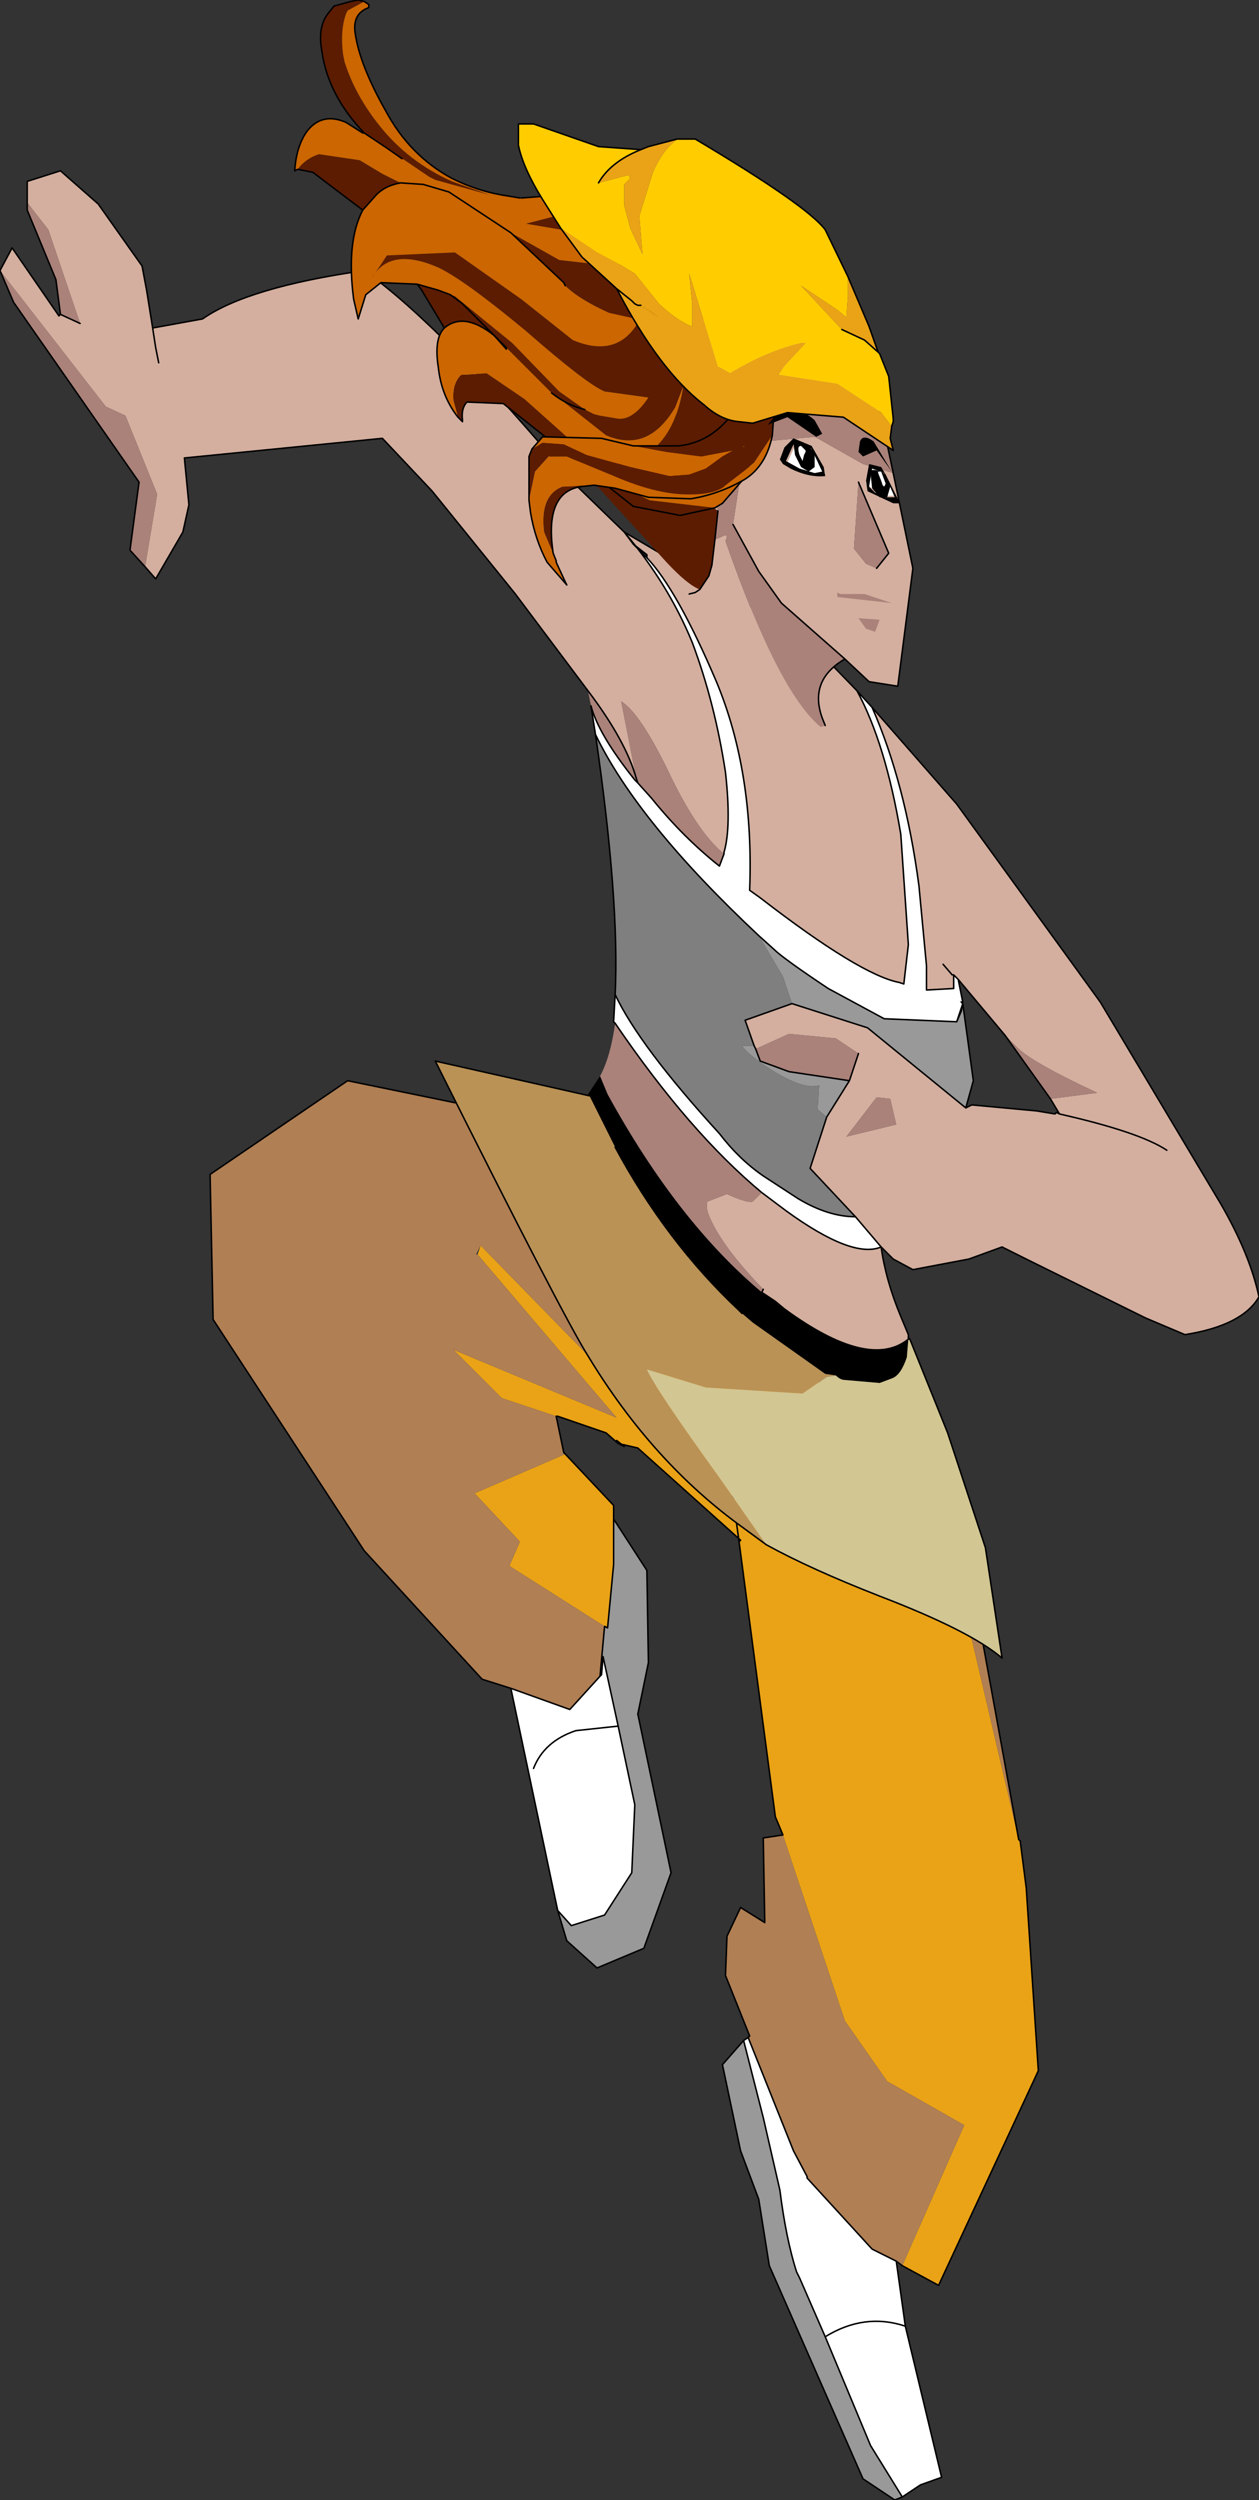
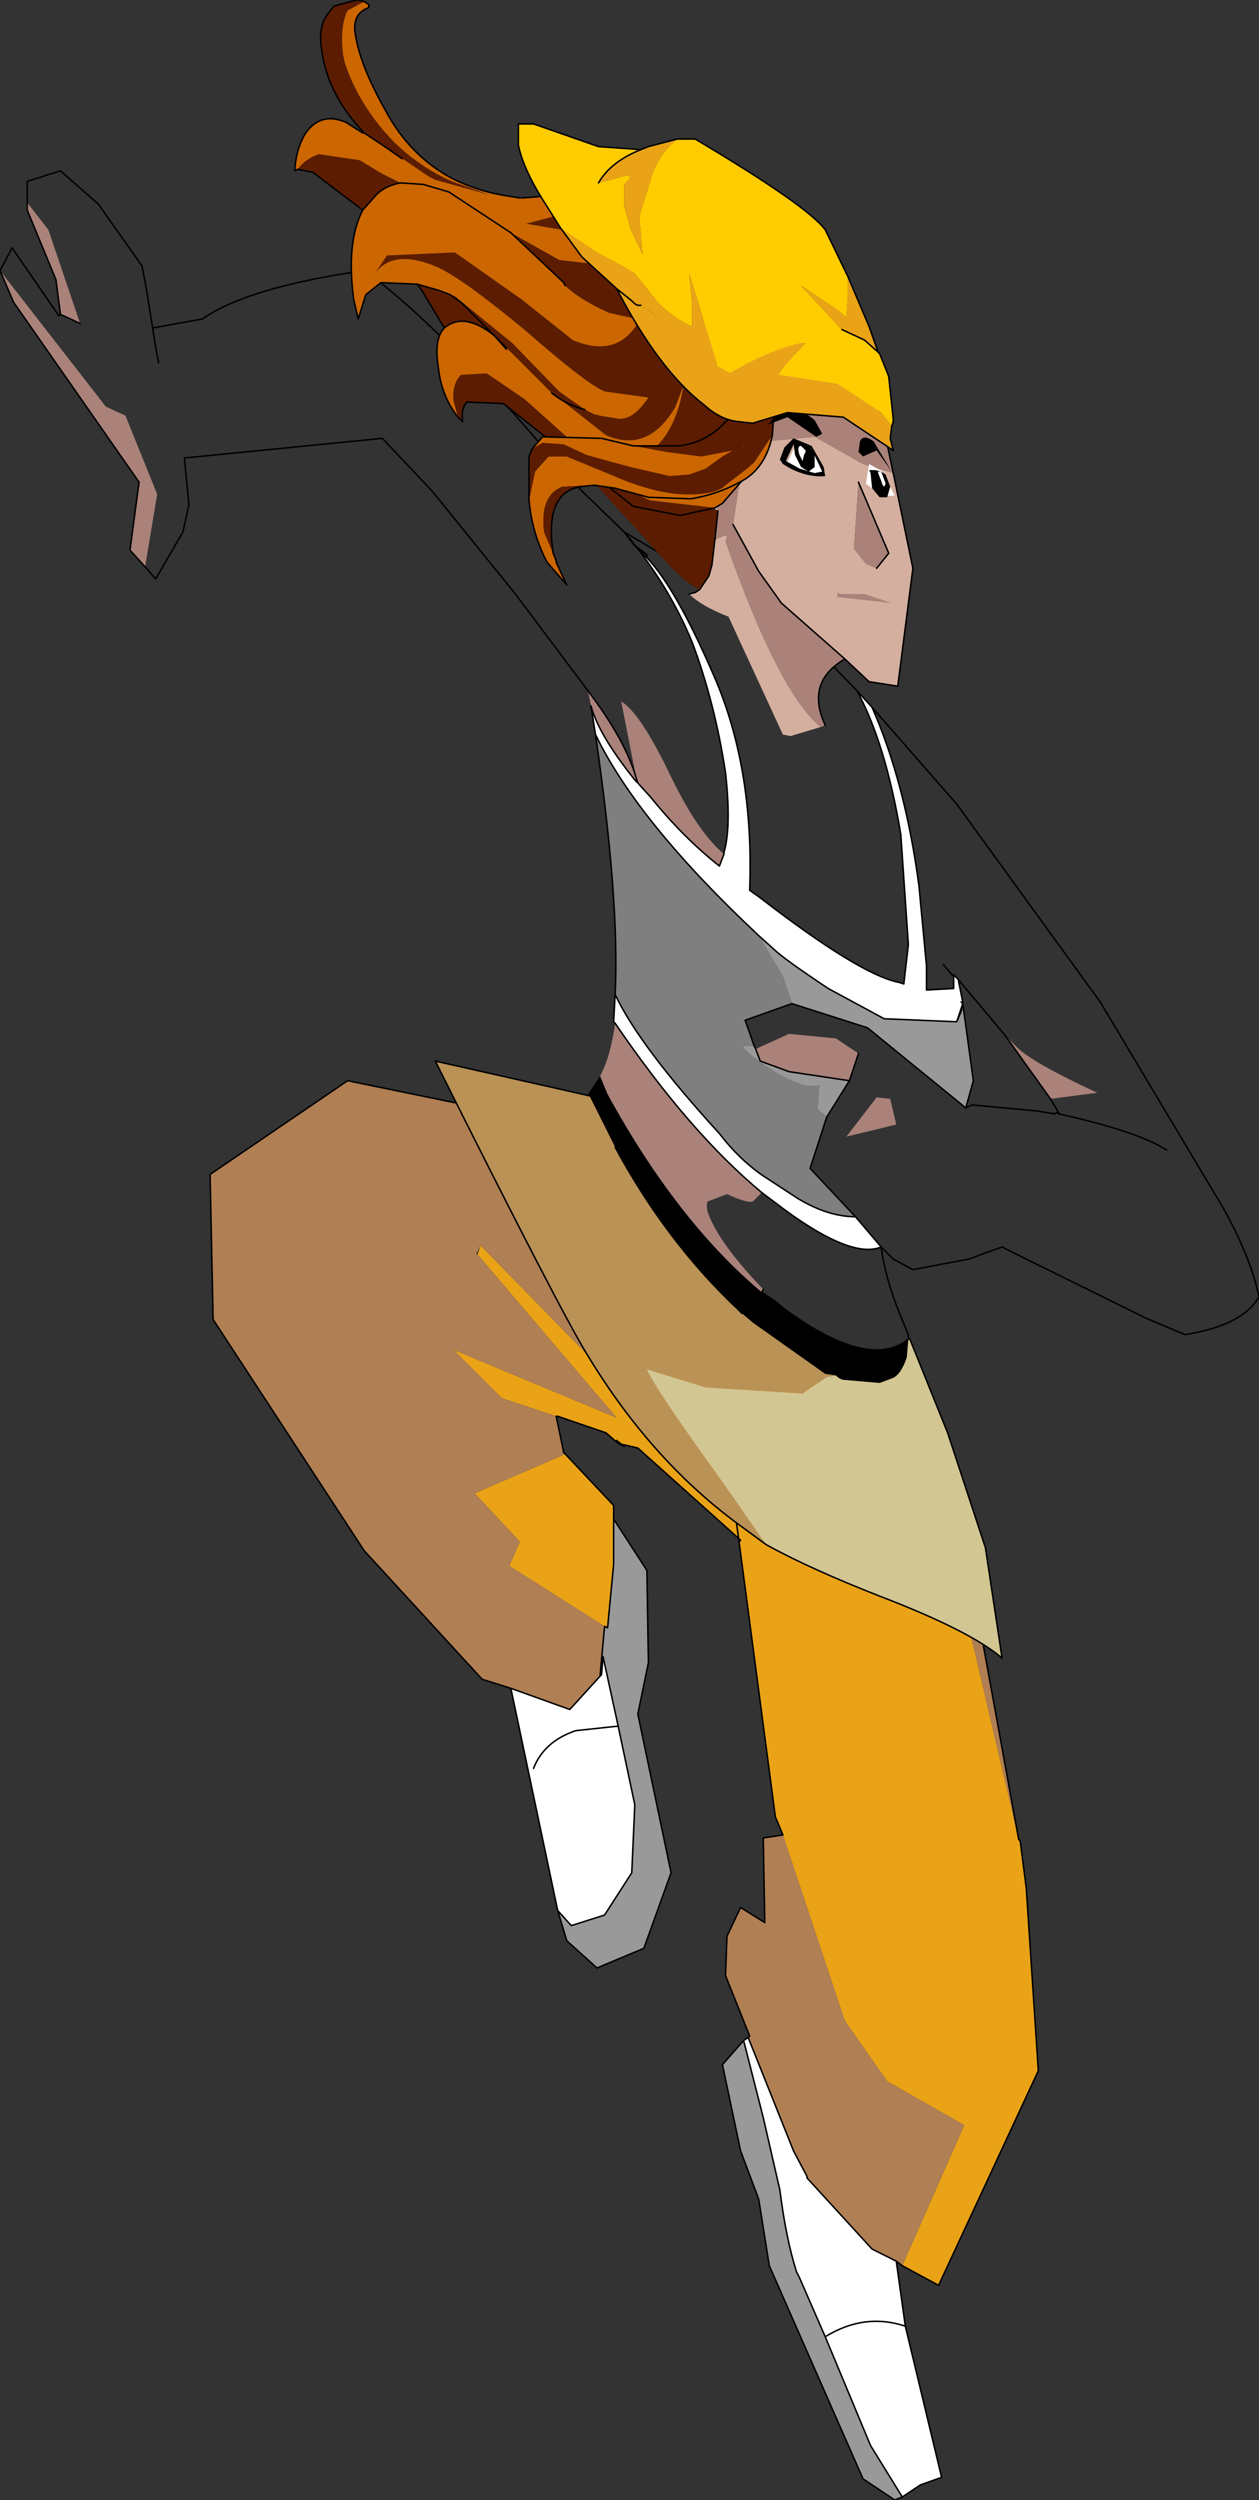
<svg xmlns="http://www.w3.org/2000/svg" height="82.7px" width="41.65px">
  <rect width="100%" height="100%" fill="#333333" stroke="none" />
  <g transform="matrix(1.0, 0.0, 0.0, 1.0, -4.65, 86.55)">
    <path d="M20.45 -45.05 L20.55 -45.35 26.6 -39.15 26.65 -39.1 26.65 -39.15 26.3 -40.25 26.65 -44.95 27.35 -44.05 33.95 -39.25 Q34.6 -38.85 35.35 -38.5 L38.35 -25.7 38.4 -25.65 38.6 -24.1 39.0 -18.05 35.7 -10.95 34.5 -11.6 36.55 -16.25 34.0 -17.7 32.6 -19.7 30.55 -25.85 30.3 -26.45 29.1 -35.55 29.15 -35.6 25.75 -38.65 25.1 -38.8 24.7 -39.15 23.1 -39.7 23.05 -39.7 21.25 -40.3 19.65 -41.9 25.05 -39.65 20.45 -45.05 M28.9 -37.0 L29.1 -35.55 28.9 -37.0 28.95 -36.9 28.8 -38.35 28.55 -40.9 28.5 -38.7 28.9 -37.0 M28.95 -36.9 L29.0 -36.8 28.95 -36.9 M23.35 -38.45 L24.95 -36.75 24.95 -36.3 24.95 -34.8 24.75 -32.7 24.65 -32.75 21.5 -34.75 21.85 -35.55 20.4 -37.1 20.35 -37.15 23.35 -38.45" fill="#eaa317" fill-rule="evenodd" stroke="none" />
-     <path d="M26.65 -39.1 L26.65 -39.15 26.65 -39.1" fill="#694920" fill-rule="evenodd" stroke="none" />
    <path d="M34.3 -11.75 L34.6 -9.6 35.8 -4.6 35.1 -4.35 34.5 -3.95 33.45 -5.65 31.95 -9.25 31.1 -11.2 31.0 -11.4 Q30.65 -12.5 30.45 -14.1 L29.9 -16.5 29.25 -19.05 29.4 -19.15 30.9 -15.4 31.35 -14.55 31.35 -14.5 33.5 -12.15 34.3 -11.75 M23.1 -23.35 L21.55 -30.7 23.5 -30.0 24.5 -31.1 24.55 -31.15 24.6 -31.75 25.1 -29.45 23.7 -29.3 Q22.65 -28.95 22.3 -28.05 22.65 -28.95 23.7 -29.3 L25.1 -29.45 25.65 -26.85 25.55 -24.6 24.65 -23.2 23.55 -22.85 23.1 -23.35 M31.95 -9.25 Q33.25 -10.05 34.6 -9.6 33.25 -10.05 31.95 -9.25 M31.0 -11.4 L31.1 -11.2 31.0 -11.4" fill="#ffffff" fill-rule="evenodd" stroke="none" />
    <path d="M34.5 -3.95 L34.25 -3.85 33.2 -4.55 30.1 -11.6 29.75 -13.8 29.15 -15.4 28.55 -18.25 29.25 -19.05 29.9 -16.5 30.45 -14.1 Q30.65 -12.5 31.0 -11.4 L31.1 -11.2 31.95 -9.25 33.45 -5.65 34.5 -3.95 M24.95 -36.3 L26.05 -34.6 26.1 -31.55 25.75 -29.85 26.85 -24.6 25.95 -22.1 24.4 -21.45 23.4 -22.35 23.1 -23.35 23.55 -22.85 24.65 -23.2 25.55 -24.6 25.65 -26.85 25.1 -29.45 24.6 -31.75 24.55 -31.15 24.5 -31.1 24.65 -32.75 24.75 -32.7 24.95 -34.8 24.95 -36.3" fill="#999999" fill-rule="evenodd" stroke="none" />
    <path d="M28.95 -36.9 L29.0 -36.8 28.95 -36.9" fill="#000000" fill-rule="evenodd" stroke="none" />
    <path d="M20.55 -45.35 L20.4 -45.05 20.45 -45.05 25.05 -39.65 19.65 -41.9 21.25 -40.3 23.05 -39.7 23.3 -38.5 23.35 -38.45 20.35 -37.15 20.4 -37.1 21.85 -35.55 21.5 -34.75 24.65 -32.75 24.5 -31.1 23.5 -30.0 21.55 -30.7 20.6 -31.0 16.7 -35.25 11.7 -42.9 11.6 -47.7 16.15 -50.8 23.7 -49.25 23.7 -48.9 26.65 -44.95 26.3 -40.25 26.65 -39.15 26.65 -39.1 26.6 -39.15 20.55 -45.35 M28.9 -37.0 L28.5 -38.7 28.55 -40.9 28.8 -38.35 28.95 -36.9 28.9 -37.0 28.8 -38.35 28.9 -37.0 M35.35 -38.5 L36.05 -38.1 36.1 -38.05 38.35 -25.7 35.35 -38.5 M34.5 -11.6 L34.3 -11.75 33.5 -12.15 31.35 -14.5 31.35 -14.55 30.9 -15.4 29.4 -19.15 29.45 -19.2 28.65 -21.2 28.7 -22.5 29.15 -23.45 29.95 -22.95 29.9 -25.75 30.55 -25.85 32.6 -19.7 34.0 -17.7 36.55 -16.25 34.5 -11.6" fill="#b07f54" fill-rule="evenodd" stroke="none" />
    <path d="M23.1 -23.35 L21.55 -30.7" fill="none" stroke="#000000" stroke-linecap="round" stroke-linejoin="round" stroke-width="0.05" />
    <path d="M23.05 -39.7 L23.1 -39.7 24.7 -39.15 25.1 -38.8 25.75 -38.65 29.15 -35.6 29.1 -35.55 28.9 -37.0 28.8 -38.35 M21.55 -30.7 L20.6 -31.0 16.7 -35.25 11.7 -42.9 11.6 -47.7 16.15 -50.8 23.7 -49.25 23.7 -48.9 26.65 -44.95 27.35 -44.05 33.95 -39.25 Q34.6 -38.85 35.35 -38.5 L36.05 -38.1 36.1 -38.05 38.35 -25.7 38.4 -25.65 38.6 -24.1 39.0 -18.05 35.7 -10.95 34.5 -11.6 34.3 -11.75 34.6 -9.6 35.8 -4.6 35.1 -4.35 34.5 -3.95 34.25 -3.85 33.2 -4.55 30.1 -11.6 29.75 -13.8 29.15 -15.4 28.55 -18.25 29.25 -19.05 29.4 -19.15 29.45 -19.2 28.65 -21.2 28.7 -22.5 29.15 -23.45 29.95 -22.95 29.9 -25.75 30.55 -25.85 30.3 -26.45 29.1 -35.55 M23.35 -38.45 L24.95 -36.75 24.95 -36.3 26.05 -34.6 26.1 -31.55 25.75 -29.85 26.85 -24.6 25.95 -22.1 24.4 -21.45 23.4 -22.35 23.1 -23.35 23.55 -22.85 24.65 -23.2 25.55 -24.6 25.65 -26.85 25.1 -29.45 24.6 -31.75 24.55 -31.15 24.5 -31.1 24.65 -32.75 24.75 -32.7 24.95 -34.8 24.95 -36.3 M21.55 -30.7 L23.5 -30.0 24.5 -31.1 M23.35 -38.45 L23.3 -38.5 23.05 -39.7 M25.1 -38.8 L25.3 -38.7 25.05 -38.9 25.1 -38.8 M22.3 -28.05 Q22.65 -28.95 23.7 -29.3 L25.1 -29.45 M29.4 -19.15 L30.9 -15.4 31.35 -14.55 31.35 -14.5 33.5 -12.15 34.3 -11.75 M34.5 -3.95 L33.45 -5.65 31.95 -9.25 31.1 -11.2 31.0 -11.4 Q30.65 -12.5 30.45 -14.1 L29.9 -16.5 29.25 -19.05 M31.1 -11.2 L31.0 -11.4 M34.6 -9.6 Q33.25 -10.05 31.95 -9.25" fill="none" stroke="#000000" stroke-linecap="round" stroke-linejoin="round" stroke-width="0.05" />
-     <path d="M5.55 -79.85 L5.55 -80.55 6.65 -80.9 7.9 -79.8 9.35 -77.75 9.5 -76.95 9.7 -75.7 11.35 -76.0 Q12.85 -77.05 16.7 -77.6 19.3 -75.75 23.6 -70.6 L25.3 -68.95 31.4 -65.35 33.0 -63.7 Q33.95 -61.95 34.45 -58.95 L34.7 -55.3 34.55 -54.0 34.4 -54.05 Q33.1 -54.3 29.8 -56.85 L29.45 -57.1 Q29.6 -61.0 28.35 -64.0 27.05 -67.05 26.05 -68.1 L26.05 -68.2 25.6 -68.55 25.45 -68.75 25.3 -68.95 Q26.75 -67.25 27.55 -65.3 28.3 -63.3 28.65 -61.0 28.85 -59.2 28.6 -58.35 L28.6 -58.3 Q27.75 -59.0 26.85 -60.85 25.85 -62.95 25.2 -63.35 L25.7 -60.8 Q25.35 -62.05 24.1 -63.7 L21.7 -66.9 18.95 -70.3 17.3 -72.05 10.75 -71.4 10.9 -69.85 10.7 -68.95 9.8 -67.4 9.45 -67.8 9.85 -70.2 8.8 -72.8 8.15 -73.1 4.65 -77.6 5.05 -78.35 6.6 -76.1 6.65 -76.15 7.3 -75.85 6.25 -78.95 5.55 -79.85 M33.5 -63.15 L36.3 -59.95 41.05 -53.4 45.05 -46.7 Q46.0 -45.05 46.3 -43.65 45.75 -42.7 43.85 -42.4 L42.55 -42.95 38.6 -44.9 37.8 -45.3 36.7 -44.9 34.85 -44.55 34.2 -44.9 33.8 -45.3 Q33.95 -44.2 34.45 -43.0 L34.7 -42.4 34.7 -42.3 34.7 -42.25 Q33.4 -41.2 30.6 -43.25 L30.3 -43.5 29.85 -43.8 29.9 -43.9 Q28.5 -45.35 28.1 -46.35 28.0 -46.6 28.05 -46.8 L28.7 -47.05 Q29.35 -46.75 29.55 -46.8 L29.85 -47.1 30.65 -46.5 Q32.85 -44.9 33.8 -45.3 L32.95 -46.3 31.45 -47.9 32.0 -49.6 32.75 -50.8 33.05 -51.7 32.3 -52.2 30.75 -52.35 29.65 -51.85 29.6 -51.95 29.3 -52.8 30.85 -53.35 33.35 -52.55 36.6 -49.9 36.8 -50.0 38.95 -49.8 39.55 -49.7 39.6 -49.75 39.7 -49.7 39.4 -50.2 40.95 -50.4 Q38.8 -51.4 38.3 -51.9 L37.9 -52.3 36.35 -54.15 36.2 -54.3 36.2 -53.85 35.3 -53.8 35.3 -54.6 35.05 -57.25 Q34.6 -60.65 33.5 -63.15 M9.9 -74.55 L9.8 -75.05 9.7 -75.7 9.8 -75.05 9.9 -74.55 M25.75 -60.65 L25.65 -60.75 25.7 -60.8 25.75 -60.65 M35.85 -54.65 L36.15 -54.3 36.2 -54.3 36.15 -54.3 35.85 -54.65 M43.25 -48.5 Q42.35 -49.1 39.7 -49.7 42.35 -49.1 43.25 -48.5 M34.1 -50.2 L33.65 -50.25 32.65 -48.95 34.3 -49.35 34.1 -50.2" fill="#d4af9f" fill-rule="evenodd" stroke="none" />
    <path d="M33.0 -63.7 L33.5 -63.15 Q34.6 -60.65 35.05 -57.25 L35.3 -54.6 35.3 -53.8 36.2 -53.85 36.2 -54.3 36.35 -54.15 36.5 -53.4 36.4 -53.45 36.45 -53.4 36.5 -53.35 36.45 -53.1 36.3 -52.75 33.9 -52.85 32.05 -53.85 Q30.55 -54.85 30.25 -55.15 L29.75 -55.6 Q25.75 -59.35 24.35 -62.25 L24.2 -63.2 Q24.45 -62.25 25.65 -60.75 L25.75 -60.65 26.2 -60.15 Q27.25 -58.85 28.45 -57.9 L28.6 -58.3 28.6 -58.35 Q28.85 -59.2 28.65 -61.0 28.3 -63.3 27.55 -65.3 26.75 -67.25 25.3 -68.95 L25.45 -68.75 25.6 -68.55 26.05 -68.1 Q27.05 -67.05 28.35 -64.0 29.6 -61.0 29.45 -57.1 L29.8 -56.85 Q33.1 -54.3 34.4 -54.05 L34.55 -54.0 34.7 -55.3 34.45 -58.95 Q33.95 -61.95 33.0 -63.7 M25.0 -52.7 L24.95 -52.75 25.0 -53.65 Q25.8 -51.95 28.45 -49.05 29.1 -48.2 29.9 -47.65 L31.05 -46.9 Q32.05 -46.3 32.95 -46.3 L33.8 -45.3 Q32.85 -44.9 30.65 -46.5 L29.85 -47.1 Q27.45 -49.1 25.0 -52.7" fill="#ffffff" fill-rule="evenodd" stroke="none" />
    <path d="M24.5 -50.95 Q24.85 -51.6 25.0 -52.7 27.45 -49.1 29.85 -47.1 L29.55 -46.8 Q29.35 -46.75 28.7 -47.05 L28.05 -46.8 Q28.0 -46.6 28.1 -46.35 28.5 -45.35 29.9 -43.9 L29.85 -43.8 Q27.05 -46.15 24.75 -50.35 L24.5 -50.95 M24.2 -63.2 L24.1 -63.7 Q25.35 -62.05 25.7 -60.8 L25.2 -63.35 Q25.85 -62.95 26.85 -60.85 27.75 -59.0 28.6 -58.3 L28.45 -57.9 Q27.25 -58.85 26.2 -60.15 L25.75 -60.65 25.7 -60.8 25.65 -60.75 Q24.45 -62.25 24.2 -63.2 M9.45 -67.8 L8.95 -68.35 9.25 -70.6 5.1 -76.55 4.65 -77.6 8.15 -73.1 8.8 -72.8 9.85 -70.2 9.45 -67.8 M6.65 -76.15 L6.5 -77.3 5.55 -79.6 5.55 -79.85 6.25 -78.95 7.3 -75.85 6.65 -76.15 M37.9 -52.3 L38.3 -51.9 Q38.8 -51.4 40.95 -50.4 L39.4 -50.2 37.9 -52.3 M36.5 -53.4 L36.45 -53.4 36.4 -53.45 36.5 -53.4 M32.75 -50.8 L30.75 -51.1 29.8 -51.45 29.65 -51.85 30.75 -52.35 32.3 -52.2 33.05 -51.7 32.75 -50.8 M34.1 -50.2 L34.3 -49.35 32.65 -48.95 33.65 -50.25 34.1 -50.2" fill="#aa827a" fill-rule="evenodd" stroke="none" />
    <path d="M36.5 -53.35 L36.85 -50.8 36.6 -49.9 33.35 -52.55 30.85 -53.35 30.55 -54.25 29.75 -55.6 30.25 -55.15 Q30.55 -54.85 32.05 -53.85 L33.9 -52.85 36.3 -52.75 36.5 -53.35 M29.6 -51.95 L29.65 -51.85 29.8 -51.45 30.75 -51.1 32.75 -50.8 32.0 -49.6 31.7 -49.85 31.75 -50.65 Q31.3 -50.5 30.35 -51.05 29.45 -51.6 29.2 -51.95 L29.6 -51.95" fill="#999999" fill-rule="evenodd" stroke="none" />
    <path d="M24.15 -50.3 L24.1 -50.35 24.5 -50.95 24.75 -50.35 Q27.05 -46.15 29.85 -43.8 L30.3 -43.5 30.6 -43.25 Q33.4 -41.2 34.7 -42.25 L34.65 -41.65 Q34.45 -41.05 34.15 -40.95 L33.75 -40.8 32.6 -40.9 Q32.45 -40.9 32.3 -41.05 L31.95 -41.1 29.55 -42.8 29.2 -43.1 29.1 -43.2 Q26.7 -45.45 25.0 -48.6 L24.15 -50.3" fill="#000000" fill-rule="evenodd" stroke="none" />
    <path d="M25.0 -53.65 Q25.15 -56.75 24.35 -62.25 25.75 -59.35 29.75 -55.6 L30.55 -54.25 30.85 -53.35 29.3 -52.8 29.6 -51.95 29.2 -51.95 Q29.45 -51.6 30.35 -51.05 31.3 -50.5 31.75 -50.65 L31.7 -49.85 32.0 -49.6 31.45 -47.9 32.95 -46.3 Q32.05 -46.3 31.05 -46.9 L29.9 -47.65 Q29.1 -48.2 28.45 -49.05 25.8 -51.95 25.0 -53.65" fill="#7f7f7f" fill-rule="evenodd" stroke="none" />
    <path d="M30.0 -35.45 L29.25 -36.0 Q26.25 -38.15 24.1 -41.7 23.25 -43.05 19.05 -51.45 L24.15 -50.3 25.0 -48.6 Q26.7 -45.45 29.1 -43.2 L29.2 -43.1 29.55 -42.8 31.95 -41.1 32.3 -41.05 32.0 -41.0 31.2 -40.45 28.0 -40.65 26.05 -41.25 Q26.3 -40.65 28.5 -37.6 L30.0 -35.45" fill="#ba9256" fill-rule="evenodd" stroke="none" />
    <path d="M34.75 -42.25 L36.0 -39.15 37.25 -35.35 37.8 -31.7 Q36.75 -32.6 33.75 -33.75 31.45 -34.65 30.0 -35.45 L28.5 -37.6 Q26.3 -40.65 26.05 -41.25 L28.0 -40.65 31.2 -40.45 32.0 -41.0 32.3 -41.05 Q32.45 -40.9 32.6 -40.9 L33.75 -40.8 34.15 -40.95 Q34.45 -41.05 34.65 -41.65 L34.7 -42.25 34.75 -42.25" fill="#d2c693" fill-rule="evenodd" stroke="none" />
    <path d="M5.55 -79.85 L5.55 -80.55 6.65 -80.9 7.9 -79.8 9.35 -77.75 9.5 -76.95 9.7 -75.7 11.35 -76.0 Q12.85 -77.05 16.7 -77.6 19.3 -75.75 23.6 -70.6 L25.3 -68.95 31.4 -65.35 33.0 -63.7 33.5 -63.15 36.3 -59.95 41.05 -53.4 45.05 -46.7 Q46.0 -45.05 46.3 -43.65 45.75 -42.7 43.85 -42.4 L42.55 -42.95 38.6 -44.9 37.8 -45.3 36.7 -44.9 34.85 -44.55 34.2 -44.9 33.8 -45.3 Q33.95 -44.2 34.45 -43.0 L34.7 -42.4 34.7 -42.3 34.75 -42.25 36.0 -39.15 37.25 -35.35 37.8 -31.7 Q36.75 -32.6 33.75 -33.75 31.45 -34.65 30.0 -35.45 L29.25 -36.0 Q26.25 -38.15 24.1 -41.7 23.25 -43.05 19.05 -51.45 L24.15 -50.3 M25.0 -52.7 L24.95 -52.75 25.0 -53.65 Q25.15 -56.75 24.35 -62.25 L24.2 -63.2 Q24.45 -62.25 25.65 -60.75 L25.75 -60.65 26.2 -60.15 Q27.25 -58.85 28.45 -57.9 L28.6 -58.3 28.6 -58.35 Q28.85 -59.2 28.65 -61.0 28.3 -63.3 27.55 -65.3 26.75 -67.25 25.3 -68.95 L25.45 -68.75 25.6 -68.55 26.05 -68.1 26.05 -68.2 25.6 -68.55 M24.1 -63.7 L21.7 -66.9 18.95 -70.3 17.3 -72.05 10.75 -71.4 10.9 -69.85 10.7 -68.95 9.8 -67.4 9.45 -67.8 8.95 -68.35 9.25 -70.6 5.1 -76.55 4.65 -77.6 5.05 -78.35 6.6 -76.1 6.65 -76.15 6.5 -77.3 5.55 -79.6 5.55 -79.85 M7.3 -75.85 L6.65 -76.15 M9.7 -75.7 L9.8 -75.05 9.9 -74.55 M33.0 -63.7 Q33.95 -61.95 34.45 -58.95 L34.7 -55.3 34.55 -54.0 34.4 -54.05 Q33.1 -54.3 29.8 -56.85 L29.45 -57.1 Q29.6 -61.0 28.35 -64.0 27.05 -67.05 26.05 -68.1 M33.5 -63.15 Q34.6 -60.65 35.05 -57.25 L35.3 -54.6 35.3 -53.8 36.2 -53.85 36.2 -54.3 36.15 -54.3 35.85 -54.65 M36.2 -54.3 L36.35 -54.15 37.9 -52.3 39.4 -50.2 39.7 -49.7 Q42.35 -49.1 43.25 -48.5 M36.5 -53.4 L36.45 -53.4 36.5 -53.35 36.85 -50.8 36.6 -49.9 36.8 -50.0 38.95 -49.8 39.55 -49.7 39.6 -49.75 39.7 -49.7 M36.35 -54.15 L36.5 -53.4 M36.3 -52.75 L36.45 -53.1 36.5 -53.35 36.3 -52.75 33.9 -52.85 32.05 -53.85 Q30.55 -54.85 30.25 -55.15 L29.75 -55.6 Q25.75 -59.35 24.35 -62.25 M30.85 -53.35 L33.35 -52.55 36.6 -49.9 M34.7 -42.25 Q33.4 -41.2 30.6 -43.25 L30.3 -43.5 29.85 -43.8 29.9 -43.9 M29.85 -47.1 Q27.45 -49.1 25.0 -52.7 M29.85 -47.1 L30.65 -46.5 Q32.85 -44.9 33.8 -45.3 L32.95 -46.3 Q32.05 -46.3 31.05 -46.9 L29.9 -47.65 Q29.1 -48.2 28.45 -49.05 25.8 -51.95 25.0 -53.65 M25.7 -60.8 Q25.35 -62.05 24.1 -63.7 M25.7 -60.8 L25.75 -60.65 M29.65 -51.85 L29.6 -51.95 29.3 -52.8 30.85 -53.35 M32.0 -49.6 L32.75 -50.8 30.75 -51.1 29.8 -51.45 29.65 -51.85 M33.05 -51.7 L32.75 -50.8 M32.95 -46.3 L31.45 -47.9 32.0 -49.6 M34.7 -42.3 L34.7 -42.25" fill="none" stroke="#000000" stroke-linecap="round" stroke-linejoin="round" stroke-width="0.05" />
    <path d="M25.0 -48.6 Q26.7 -45.45 29.1 -43.2 L29.2 -43.1" fill="none" stroke="#000000" stroke-linecap="round" stroke-linejoin="round" stroke-width="0.05" />
    <path d="M34.2 -70.9 L34.85 -67.75 34.35 -63.85 33.4 -64.0 32.6 -64.75 30.5 -66.6 29.75 -67.65 28.9 -69.2 29.2 -71.15 Q29.4 -71.7 29.95 -71.95 L31.6 -72.1 31.7 -72.05 33.2 -71.2 34.2 -70.9 M31.8 -62.5 L30.8 -62.2 30.55 -62.25 28.75 -66.15 Q27.85 -66.5 27.45 -66.9 L27.65 -66.95 27.8 -67.05 28.0 -67.35 28.1 -67.5 28.2 -67.85 28.3 -68.7 28.65 -68.85 28.7 -68.8 28.65 -68.65 Q30.4 -63.65 31.8 -62.5 M27.5 -70.75 L27.45 -70.9 27.4 -70.95 27.5 -71.0 27.5 -71.05 27.55 -71.05 27.55 -71.2 27.6 -71.2 27.6 -71.25 27.6 -71.3 27.65 -71.35 27.7 -71.4 27.65 -71.45 27.7 -71.45 27.75 -71.55 27.8 -71.7 28.4 -69.65 28.25 -69.75 28.25 -69.9 28.1 -69.95 27.5 -70.75 M33.05 -70.6 L32.9 -68.4 33.3 -67.9 33.65 -67.75 34.05 -68.25 33.05 -70.6" fill="#d4af9f" fill-rule="evenodd" stroke="none" />
    <path d="M28.45 -76.55 L29.25 -76.65 29.3 -76.6 30.85 -76.2 32.05 -75.55 32.45 -75.1 33.25 -74.05 33.8 -72.85 33.8 -72.8 34.2 -70.9 33.2 -71.2 31.7 -72.05 31.6 -72.1 29.95 -71.95 Q29.4 -71.7 29.2 -71.15 L28.9 -69.2 29.75 -67.65 30.5 -66.6 32.6 -64.75 Q31.4 -64.05 31.85 -62.8 L31.95 -62.55 31.8 -62.5 Q30.4 -63.65 28.65 -68.65 L28.7 -68.8 28.65 -68.85 28.3 -68.7 28.4 -69.65 27.8 -71.7 27.75 -71.55 27.7 -71.45 27.65 -71.45 27.7 -71.4 27.65 -71.35 27.6 -71.3 27.6 -71.25 27.6 -71.2 27.55 -71.2 27.55 -71.05 27.5 -71.05 27.5 -71.0 27.4 -70.95 27.1 -72.1 27.0 -72.7 Q26.8 -74.3 27.45 -75.5 L27.5 -75.65 28.45 -76.55 M33.65 -67.75 L33.3 -67.9 32.9 -68.4 33.05 -70.6 34.05 -68.25 33.65 -67.75" fill="#aa827a" fill-rule="evenodd" stroke="none" />
    <path d="M27.8 -67.05 Q27.4 -67.2 26.7 -67.95 L24.15 -70.75 26.6 -69.8 Q27.0 -69.65 27.7 -69.8 L28.1 -69.95 28.25 -69.9 28.25 -69.75 28.4 -69.65 28.3 -68.7 28.2 -67.85 28.1 -67.5 28.0 -67.35 27.8 -67.05" fill="#5c1c01" fill-rule="evenodd" stroke="none" />
    <path d="M32.05 -75.55 L30.4 -76.6 28.65 -76.65 28.45 -76.55" fill="none" stroke="#ffffff" stroke-linecap="round" stroke-linejoin="round" stroke-width="0.05" />
    <path d="M28.45 -76.55 L29.25 -76.65 29.3 -76.6 30.85 -76.2 32.05 -75.55 32.45 -75.1 33.25 -74.05 33.8 -72.85 M33.8 -72.8 L34.2 -70.9 34.85 -67.75 34.35 -63.85 33.4 -64.0 32.6 -64.75 Q31.4 -64.05 31.85 -62.8 L31.95 -62.55 M27.45 -66.9 L27.65 -66.95 27.8 -67.05 28.0 -67.35 28.1 -67.5 28.2 -67.85 28.3 -68.7 28.4 -69.65 M27.7 -69.8 L27.5 -70.75 27.45 -70.9 27.4 -70.95 27.1 -72.1 27.0 -72.7 Q26.8 -74.3 27.45 -75.5 L27.5 -75.65 28.45 -76.55 M32.6 -64.75 L30.5 -66.6 29.75 -67.65 28.9 -69.2 M28.25 -69.9 L28.1 -69.95 27.7 -69.8 M33.05 -70.6 L34.05 -68.25 33.65 -67.75 M27.4 -70.95 L27.5 -71.0 27.5 -71.05 M27.5 -70.75 L28.1 -69.95" fill="none" stroke="#000000" stroke-linecap="round" stroke-linejoin="round" stroke-width="0.05" />
    <path d="M33.25 -66.9 L34.15 -66.6 32.35 -66.8 32.35 -66.95 32.45 -66.9 33.25 -66.9" fill="#aa827a" fill-rule="evenodd" stroke="none" />
-     <path d="M33.3 -65.75 L33.6 -65.65 33.75 -66.05 33.05 -66.1 33.3 -65.75" fill="#aa827a" fill-rule="evenodd" stroke="none" />
    <path d="M16.7 -82.15 Q15.5 -83.4 15.3 -84.85 15.15 -85.65 15.5 -86.1 L15.7 -86.35 16.25 -86.5 16.5 -86.55 16.7 -86.5 16.15 -86.2 16.1 -86.1 Q15.9 -85.55 16.0 -84.75 L16.05 -84.5 Q16.4 -83.4 17.2 -82.4 18.15 -81.2 19.6 -80.55 L20.85 -80.1 19.05 -80.6 18.85 -80.7 17.45 -81.65 16.7 -82.15 M24.2 -80.35 L24.4 -80.4 25.0 -79.35 25.25 -78.95 24.1 -78.8 22.05 -79.15 23.4 -79.5 Q24.0 -79.8 24.2 -80.35 M25.7 -78.15 L26.0 -77.65 26.9 -76.35 27.5 -75.55 27.6 -75.35 27.7 -75.15 27.85 -74.9 28.85 -73.7 29.55 -73.15 Q29.75 -71.55 29.2 -70.65 L28.8 -70.45 Q27.4 -70.05 25.5 -70.9 L24.9 -71.25 Q25.6 -71.1 26.2 -71.65 27.0 -72.25 27.25 -73.75 L27.0 -73.1 Q26.1 -71.55 24.7 -72.15 L23.05 -73.45 22.9 -73.55 21.4 -75.05 21.3 -75.15 21.0 -75.45 Q20.0 -76.25 19.35 -75.7 L18.6 -76.95 18.45 -77.15 19.15 -76.95 19.55 -76.8 19.7 -76.75 21.6 -75.2 23.15 -73.6 24.0 -73.0 24.3 -72.85 24.5 -72.8 25.1 -72.7 Q25.6 -72.65 26.1 -73.4 L24.65 -73.6 Q24.05 -73.85 22.05 -75.6 20.0 -77.3 19.15 -77.7 17.55 -78.4 16.95 -77.35 L17.45 -78.1 19.7 -78.2 21.9 -76.65 23.6 -75.3 Q25.15 -74.65 25.85 -76.05 L25.7 -76.0 24.8 -76.2 Q23.8 -76.65 23.35 -77.1 L23.3 -77.2 21.55 -78.85 23.15 -77.95 24.9 -77.75 Q25.35 -77.8 25.7 -78.15 M14.5 -80.95 Q14.75 -81.3 15.2 -81.45 L16.55 -81.25 17.3 -80.8 17.9 -80.5 Q17.35 -80.4 17.05 -80.05 L16.65 -79.6 15.0 -80.85 14.5 -80.95 M17.95 -81.3 L17.45 -81.65 17.95 -81.3 M21.4 -75.0 L21.0 -75.45 20.45 -76.0 21.0 -75.45 21.4 -75.0 M19.8 -72.75 L19.65 -73.3 Q19.6 -73.85 19.9 -74.15 L20.75 -74.2 22.0 -73.35 23.4 -72.1 Q25.3 -70.35 26.15 -70.0 L28.3 -69.75 27.15 -69.5 25.6 -69.8 23.45 -71.5 21.3 -73.2 20.1 -73.25 Q19.9 -73.05 19.95 -72.65 L19.95 -72.6 19.8 -72.75 M22.9 -73.55 Q23.4 -73.15 24.0 -73.0 23.4 -73.15 22.9 -73.55 M20.45 -76.0 L19.95 -76.5 19.55 -76.8 19.95 -76.5 20.45 -76.0" fill="#5c1c01" fill-rule="evenodd" stroke="none" />
    <path d="M16.7 -86.5 L16.85 -86.4 16.85 -86.3 Q16.3 -86.1 16.4 -85.45 16.55 -84.4 17.4 -82.9 18.2 -81.4 19.6 -80.65 20.4 -80.25 21.25 -80.1 L21.85 -80.0 21.9 -80.0 22.55 -80.05 24.2 -80.35 Q24.0 -79.8 23.4 -79.5 L22.05 -79.15 24.1 -78.8 25.25 -78.95 25.7 -78.15 Q25.35 -77.8 24.9 -77.75 L23.15 -77.95 21.55 -78.85 19.5 -80.2 18.65 -80.45 17.9 -80.5 18.65 -80.45 19.5 -80.2 21.55 -78.85 23.3 -77.2 23.35 -77.1 Q23.8 -76.65 24.8 -76.2 L25.7 -76.0 25.85 -76.05 Q25.15 -74.65 23.6 -75.3 L21.9 -76.65 19.7 -78.2 17.45 -78.1 16.95 -77.35 Q17.55 -78.4 19.15 -77.7 20.0 -77.3 22.05 -75.6 24.05 -73.85 24.65 -73.6 L26.1 -73.4 Q25.6 -72.65 25.1 -72.7 L24.5 -72.8 24.3 -72.85 24.0 -73.0 23.15 -73.6 21.6 -75.2 19.7 -76.75 19.55 -76.8 19.15 -76.95 18.45 -77.15 17.25 -77.2 16.75 -76.8 16.5 -76.0 16.35 -76.65 Q16.1 -78.55 16.65 -79.6 L17.05 -80.05 Q17.35 -80.4 17.9 -80.5 L17.3 -80.8 16.55 -81.25 15.2 -81.45 Q14.75 -81.3 14.5 -80.95 L14.4 -80.9 Q14.45 -81.7 14.8 -82.2 15.3 -82.85 16.1 -82.5 L16.65 -82.15 16.7 -82.15 17.45 -81.65 18.85 -80.7 19.05 -80.6 20.85 -80.1 19.6 -80.55 Q18.15 -81.2 17.2 -82.4 16.4 -83.4 16.05 -84.5 L16.0 -84.75 Q15.9 -85.55 16.1 -86.1 L16.15 -86.2 16.7 -86.5 M29.2 -70.65 L28.55 -69.9 28.3 -69.75 26.15 -70.0 Q25.3 -70.35 23.4 -72.1 L22.0 -73.35 20.75 -74.2 19.9 -74.15 Q19.6 -73.85 19.65 -73.3 L19.8 -72.75 Q19.25 -73.45 19.15 -74.4 19.0 -75.35 19.35 -75.7 20.0 -76.25 21.0 -75.45 L21.4 -75.0 21.4 -75.05 21.4 -75.0 21.0 -75.45 21.3 -75.15 21.4 -75.05 22.9 -73.55 23.05 -73.45 24.7 -72.15 Q26.1 -71.55 27.0 -73.1 L27.25 -73.75 Q27.0 -72.25 26.2 -71.65 25.6 -71.1 24.9 -71.25 L25.5 -70.9 Q27.4 -70.05 28.8 -70.45 L29.2 -70.65" fill="#cc6600" fill-rule="evenodd" stroke="none" />
    <path d="M16.7 -82.15 Q15.5 -83.4 15.3 -84.85 15.15 -85.65 15.5 -86.1 L15.7 -86.35 16.25 -86.5 16.5 -86.55 16.7 -86.5 16.85 -86.4 16.85 -86.3 Q16.3 -86.1 16.4 -85.45 16.55 -84.4 17.4 -82.9 18.2 -81.4 19.6 -80.65 20.4 -80.25 21.25 -80.1 L21.85 -80.0 M21.9 -80.0 L22.55 -80.05 24.2 -80.35 24.4 -80.4 25.0 -79.35 25.25 -78.95 25.7 -78.15 26.0 -77.65 26.9 -76.35 27.5 -75.55 27.6 -75.35 27.7 -75.15 27.85 -74.9 28.85 -73.7 29.55 -73.15 29.5 -73.5 M17.45 -81.65 L16.7 -82.15 16.65 -82.15 16.1 -82.5 Q15.3 -82.85 14.8 -82.2 14.45 -81.7 14.4 -80.9 L14.5 -80.95 15.0 -80.85 16.65 -79.6 Q16.1 -78.55 16.35 -76.65 L16.5 -76.0 16.75 -76.8 17.25 -77.2 18.45 -77.15 18.6 -76.95 19.35 -75.7 Q19.0 -75.35 19.15 -74.4 19.25 -73.45 19.8 -72.75 L19.95 -72.6 19.95 -72.65 Q19.9 -73.05 20.1 -73.25 L21.3 -73.2 23.45 -71.5 25.6 -69.8 27.15 -69.5 28.3 -69.75 28.55 -69.9 29.2 -70.65 Q29.75 -71.55 29.55 -73.15 L29.6 -73.1 M17.9 -80.5 L18.65 -80.45 19.5 -80.2 21.55 -78.85 23.3 -77.2 23.35 -77.1 M17.45 -81.65 L17.95 -81.3 M21.4 -75.05 L21.4 -75.0 21.0 -75.45 Q20.0 -76.25 19.35 -75.7 M24.0 -73.0 Q23.4 -73.15 22.9 -73.55 M19.55 -76.8 L19.95 -76.5 20.45 -76.0 M21.3 -75.15 L21.4 -75.05 M19.55 -76.8 L19.15 -76.95 18.45 -77.15 M21.4 -75.0 L21.0 -75.45 M17.9 -80.5 Q17.35 -80.4 17.05 -80.05 L16.65 -79.6" fill="none" stroke="#000000" stroke-linecap="round" stroke-linejoin="round" stroke-width="0.05" />
    <path d="M20.45 -76.0 L21.0 -75.45 21.3 -75.15" fill="none" stroke="#000000" stroke-linecap="round" stroke-linejoin="round" stroke-width="0.05" />
    <path d="M29.25 -71.8 L29.3 -71.8 29.2 -71.75 29.25 -71.8 M30.2 -72.15 Q30.0 -71.15 29.3 -70.7 28.45 -70.2 27.5 -70.05 L26.1 -70.1 25.0 -70.4 24.3 -70.5 23.25 -70.45 Q22.5 -70.15 22.65 -68.95 L23.05 -68.0 23.05 -67.95 23.35 -67.3 23.4 -67.2 22.75 -67.95 Q22.35 -68.7 22.2 -69.6 L22.15 -70.0 22.35 -70.95 22.8 -71.45 23.4 -71.45 24.85 -70.85 Q26.2 -70.25 27.2 -70.2 28.3 -70.15 28.65 -70.5 L29.3 -71.0 29.6 -71.25 29.7 -71.4 30.2 -72.15 M22.25 -71.7 L22.6 -72.1 24.55 -72.05 25.6 -71.8 26.7 -71.6 27.85 -71.45 28.9 -71.65 28.55 -71.45 28.0 -71.05 27.45 -70.85 26.8 -70.8 25.5 -71.1 24.05 -71.5 23.3 -71.85 22.6 -71.9 22.25 -71.7" fill="#cc6600" fill-rule="evenodd" stroke="none" />
    <path d="M29.25 -71.8 L29.2 -71.75 29.3 -71.8 29.25 -71.8 M29.3 -73.55 L29.35 -73.5 29.9 -73.4 30.25 -73.1 30.25 -72.85 30.2 -72.15 29.7 -71.4 29.6 -71.25 29.3 -71.0 28.65 -70.5 Q28.3 -70.15 27.2 -70.2 26.2 -70.25 24.85 -70.85 L23.4 -71.45 22.8 -71.45 22.35 -70.95 22.15 -70.0 22.15 -71.45 22.25 -71.7 22.6 -71.9 23.3 -71.85 24.05 -71.5 25.5 -71.1 26.8 -70.8 27.45 -70.85 28.0 -71.05 28.55 -71.45 28.9 -71.65 27.85 -71.45 26.7 -71.6 25.6 -71.8 27.1 -71.8 Q28.5 -71.95 29.3 -73.55 M24.3 -70.5 L23.85 -70.45 Q22.65 -70.25 22.95 -68.25 L23.05 -68.0 22.65 -68.95 Q22.5 -70.15 23.25 -70.45 L24.3 -70.5" fill="#5c1c01" fill-rule="evenodd" stroke="none" />
    <path d="M29.3 -73.55 L29.25 -73.55 29.2 -73.55 M29.3 -73.55 L29.35 -73.5 29.9 -73.4 30.25 -73.1 30.25 -73.25 M30.25 -73.1 L30.3 -73.05 M30.25 -73.1 L30.25 -72.85 30.2 -72.15 Q30.0 -71.15 29.3 -70.7 28.45 -70.2 27.5 -70.05 L26.1 -70.1 25.0 -70.4 24.3 -70.5 23.85 -70.45 Q22.65 -70.25 22.95 -68.25 L23.05 -68.0 23.05 -67.95 23.35 -67.3 23.4 -67.2 22.75 -67.95 Q22.35 -68.7 22.2 -69.6 L22.15 -70.0 22.15 -71.45 22.25 -71.7 22.6 -72.1 24.55 -72.05 25.6 -71.8 27.1 -71.8 Q28.5 -71.95 29.3 -73.55 Z" fill="none" stroke="#000000" stroke-linecap="round" stroke-linejoin="round" stroke-width="0.05" />
    <path d="M31.2 -70.95 L31.6 -70.9 31.95 -70.9 31.45 -71.7 30.95 -71.8 30.7 -71.25 31.2 -70.95" fill="#ffffff" fill-rule="evenodd" stroke="none" />
    <path d="M31.1 -71.05 L31.6 -70.9 31.85 -70.95 31.5 -71.7 30.9 -71.85 30.65 -71.3 31.1 -71.05 M30.8 -71.05 L30.55 -71.2 30.45 -71.35 30.6 -71.75 30.75 -71.9 30.9 -72.05 31.5 -71.8 31.9 -71.1 31.95 -70.8 Q31.4 -70.75 30.8 -71.05" fill="#000000" fill-rule="evenodd" stroke="none" />
    <path d="M30.9 -71.9 L30.95 -71.5 31.15 -71.1 31.4 -70.95 31.6 -71.1 31.6 -71.5 31.55 -71.65 31.25 -71.85 31.05 -71.9 30.9 -71.9" fill="#000000" fill-rule="evenodd" stroke="none" />
    <path d="M31.3 -71.65 L31.15 -71.8 Q31.0 -71.8 31.1 -71.5 L31.2 -71.3 31.25 -71.5 31.3 -71.6 31.3 -71.65" fill="#ffffff" fill-rule="evenodd" stroke="none" />
    <path d="M30.05 -72.5 L30.7 -72.75 31.65 -72.1 31.85 -72.2 31.6 -72.65 Q31.2 -73.0 30.6 -73.15 L30.05 -72.5" fill="#000000" fill-rule="evenodd" stroke="none" />
    <path d="M34.15 -70.95 L33.65 -71.65 33.2 -71.45 33.05 -71.6 33.1 -71.95 Q33.2 -72.2 33.55 -71.95 L34.15 -70.95" fill="#000000" fill-rule="evenodd" stroke="none" />
    <path d="M33.85 -70.15 L33.55 -70.35 33.3 -70.55 33.4 -71.2 33.85 -70.95 34.25 -70.15 33.85 -70.15" fill="#ffffff" fill-rule="evenodd" stroke="none" />
-     <path d="M33.95 -70.1 L33.6 -70.25 33.4 -70.45 33.5 -71.05 33.9 -70.9 34.25 -70.1 33.95 -70.1 M34.1 -70.55 L33.95 -70.85 33.8 -71.1 33.4 -71.2 33.3 -70.65 33.35 -70.3 34.2 -69.9 34.4 -69.9 34.35 -70.05 34.1 -70.55" fill="#000000" fill-rule="evenodd" stroke="none" />
    <path d="M33.95 -70.85 L34.1 -70.45 34.0 -70.1 33.75 -70.1 33.5 -70.4 33.45 -70.9 33.4 -71.0 33.6 -71.0 33.8 -70.95 33.95 -70.85" fill="#000000" fill-rule="evenodd" stroke="none" />
    <path d="M33.7 -70.95 L33.8 -70.95 33.95 -70.55 33.9 -70.45 33.85 -70.5 33.8 -70.65 33.7 -70.9 33.7 -70.95" fill="#ffffff" fill-rule="evenodd" stroke="none" />
    <path d="M24.45 -80.5 L25.4 -80.75 25.45 -80.75 25.5 -80.65 25.3 -80.45 25.3 -79.75 25.5 -79.0 25.9 -78.15 25.9 -78.2 25.8 -79.4 26.25 -80.85 Q26.55 -81.55 27.0 -81.9 L27.05 -81.95 27.65 -81.95 Q31.35 -79.75 31.95 -78.95 L32.7 -77.4 32.7 -76.75 32.65 -76.05 32.35 -76.3 31.15 -77.1 32.5 -75.65 33.25 -75.3 33.7 -74.9 33.75 -74.85 34.05 -74.1 34.2 -72.7 34.2 -72.6 34.15 -72.45 33.8 -72.9 32.35 -73.85 30.4 -74.15 30.6 -74.45 31.3 -75.2 31.15 -75.2 Q30.05 -74.95 28.8 -74.2 L28.45 -74.4 28.4 -74.4 27.45 -77.5 27.55 -76.5 27.55 -75.75 Q27.1 -75.9 26.45 -76.5 L25.65 -77.5 25.15 -77.8 24.4 -78.2 23.2 -79.0 22.6 -79.95 Q21.95 -81.0 21.8 -81.75 L21.8 -82.45 22.3 -82.45 24.45 -81.7 25.85 -81.6 Q24.85 -81.2 24.45 -80.5 M25.75 -76.45 L25.85 -76.45 26.0 -76.35 25.75 -76.45 M26.0 -76.35 L26.1 -76.3 26.45 -76.05 26.0 -76.35" fill="#ffcc00" fill-rule="evenodd" stroke="none" />
    <path d="M27.05 -81.95 L27.0 -81.9 Q26.55 -81.55 26.25 -80.85 L25.8 -79.4 25.9 -78.2 25.9 -78.15 25.5 -79.0 25.3 -79.75 25.3 -80.45 25.5 -80.65 25.45 -80.75 25.4 -80.75 24.45 -80.5 Q24.85 -81.2 25.85 -81.6 L26.1 -81.7 27.05 -81.95 M23.2 -79.0 L24.4 -78.2 25.15 -77.8 25.65 -77.5 26.45 -76.5 Q27.1 -75.9 27.55 -75.75 L27.55 -76.5 27.45 -77.5 28.4 -74.4 28.45 -74.4 28.8 -74.2 Q30.05 -74.95 31.15 -75.2 L31.3 -75.2 30.6 -74.45 30.4 -74.15 32.35 -73.85 33.8 -72.9 34.15 -72.45 34.1 -72.05 34.2 -71.65 33.75 -71.95 32.55 -72.75 30.7 -72.9 29.55 -72.55 29.1 -72.6 Q28.5 -72.65 27.95 -73.15 26.45 -74.3 25.05 -77.0 L23.9 -78.05 23.2 -79.0 M25.75 -76.45 L25.65 -76.5 25.55 -76.6 25.05 -77.0 25.55 -76.6 25.65 -76.5 25.75 -76.45 26.0 -76.35 25.85 -76.45 25.75 -76.45 M26.0 -76.35 L26.45 -76.05 26.1 -76.3 26.0 -76.35 M32.7 -77.4 L33.4 -75.75 33.7 -74.9 33.25 -75.3 32.5 -75.65 31.15 -77.1 32.35 -76.3 32.65 -76.05 32.7 -76.75 32.7 -77.4" fill="#eaa317" fill-rule="evenodd" stroke="none" />
    <path d="M27.05 -81.95 L26.1 -81.7 25.85 -81.6 Q24.85 -81.2 24.45 -80.5 M23.2 -79.0 L23.9 -78.05 25.05 -77.0 25.55 -76.6 25.65 -76.5 25.75 -76.45 25.85 -76.45 M23.2 -79.0 L22.6 -79.95 Q21.95 -81.0 21.8 -81.75 L21.8 -82.45 22.3 -82.45 24.45 -81.7 25.85 -81.6 M29.55 -72.55 L29.1 -72.6 Q28.5 -72.65 27.95 -73.15 26.45 -74.3 25.05 -77.0 M27.05 -81.95 L27.65 -81.95 Q31.35 -79.75 31.95 -78.95 L32.7 -77.4 33.4 -75.75 33.7 -74.9 33.75 -74.85 34.05 -74.1 34.2 -72.7 34.2 -72.6 34.15 -72.45 34.1 -72.05 34.2 -71.65 M32.5 -75.65 L33.25 -75.3 33.7 -74.9" fill="none" stroke="#000000" stroke-linecap="round" stroke-linejoin="round" stroke-width="0.05" />
    <path d="M34.2 -71.65 L33.75 -71.95 32.55 -72.75 30.7 -72.9 29.55 -72.55" fill="none" stroke="#000000" stroke-linecap="round" stroke-linejoin="round" stroke-width="0.05" />
  </g>
</svg>